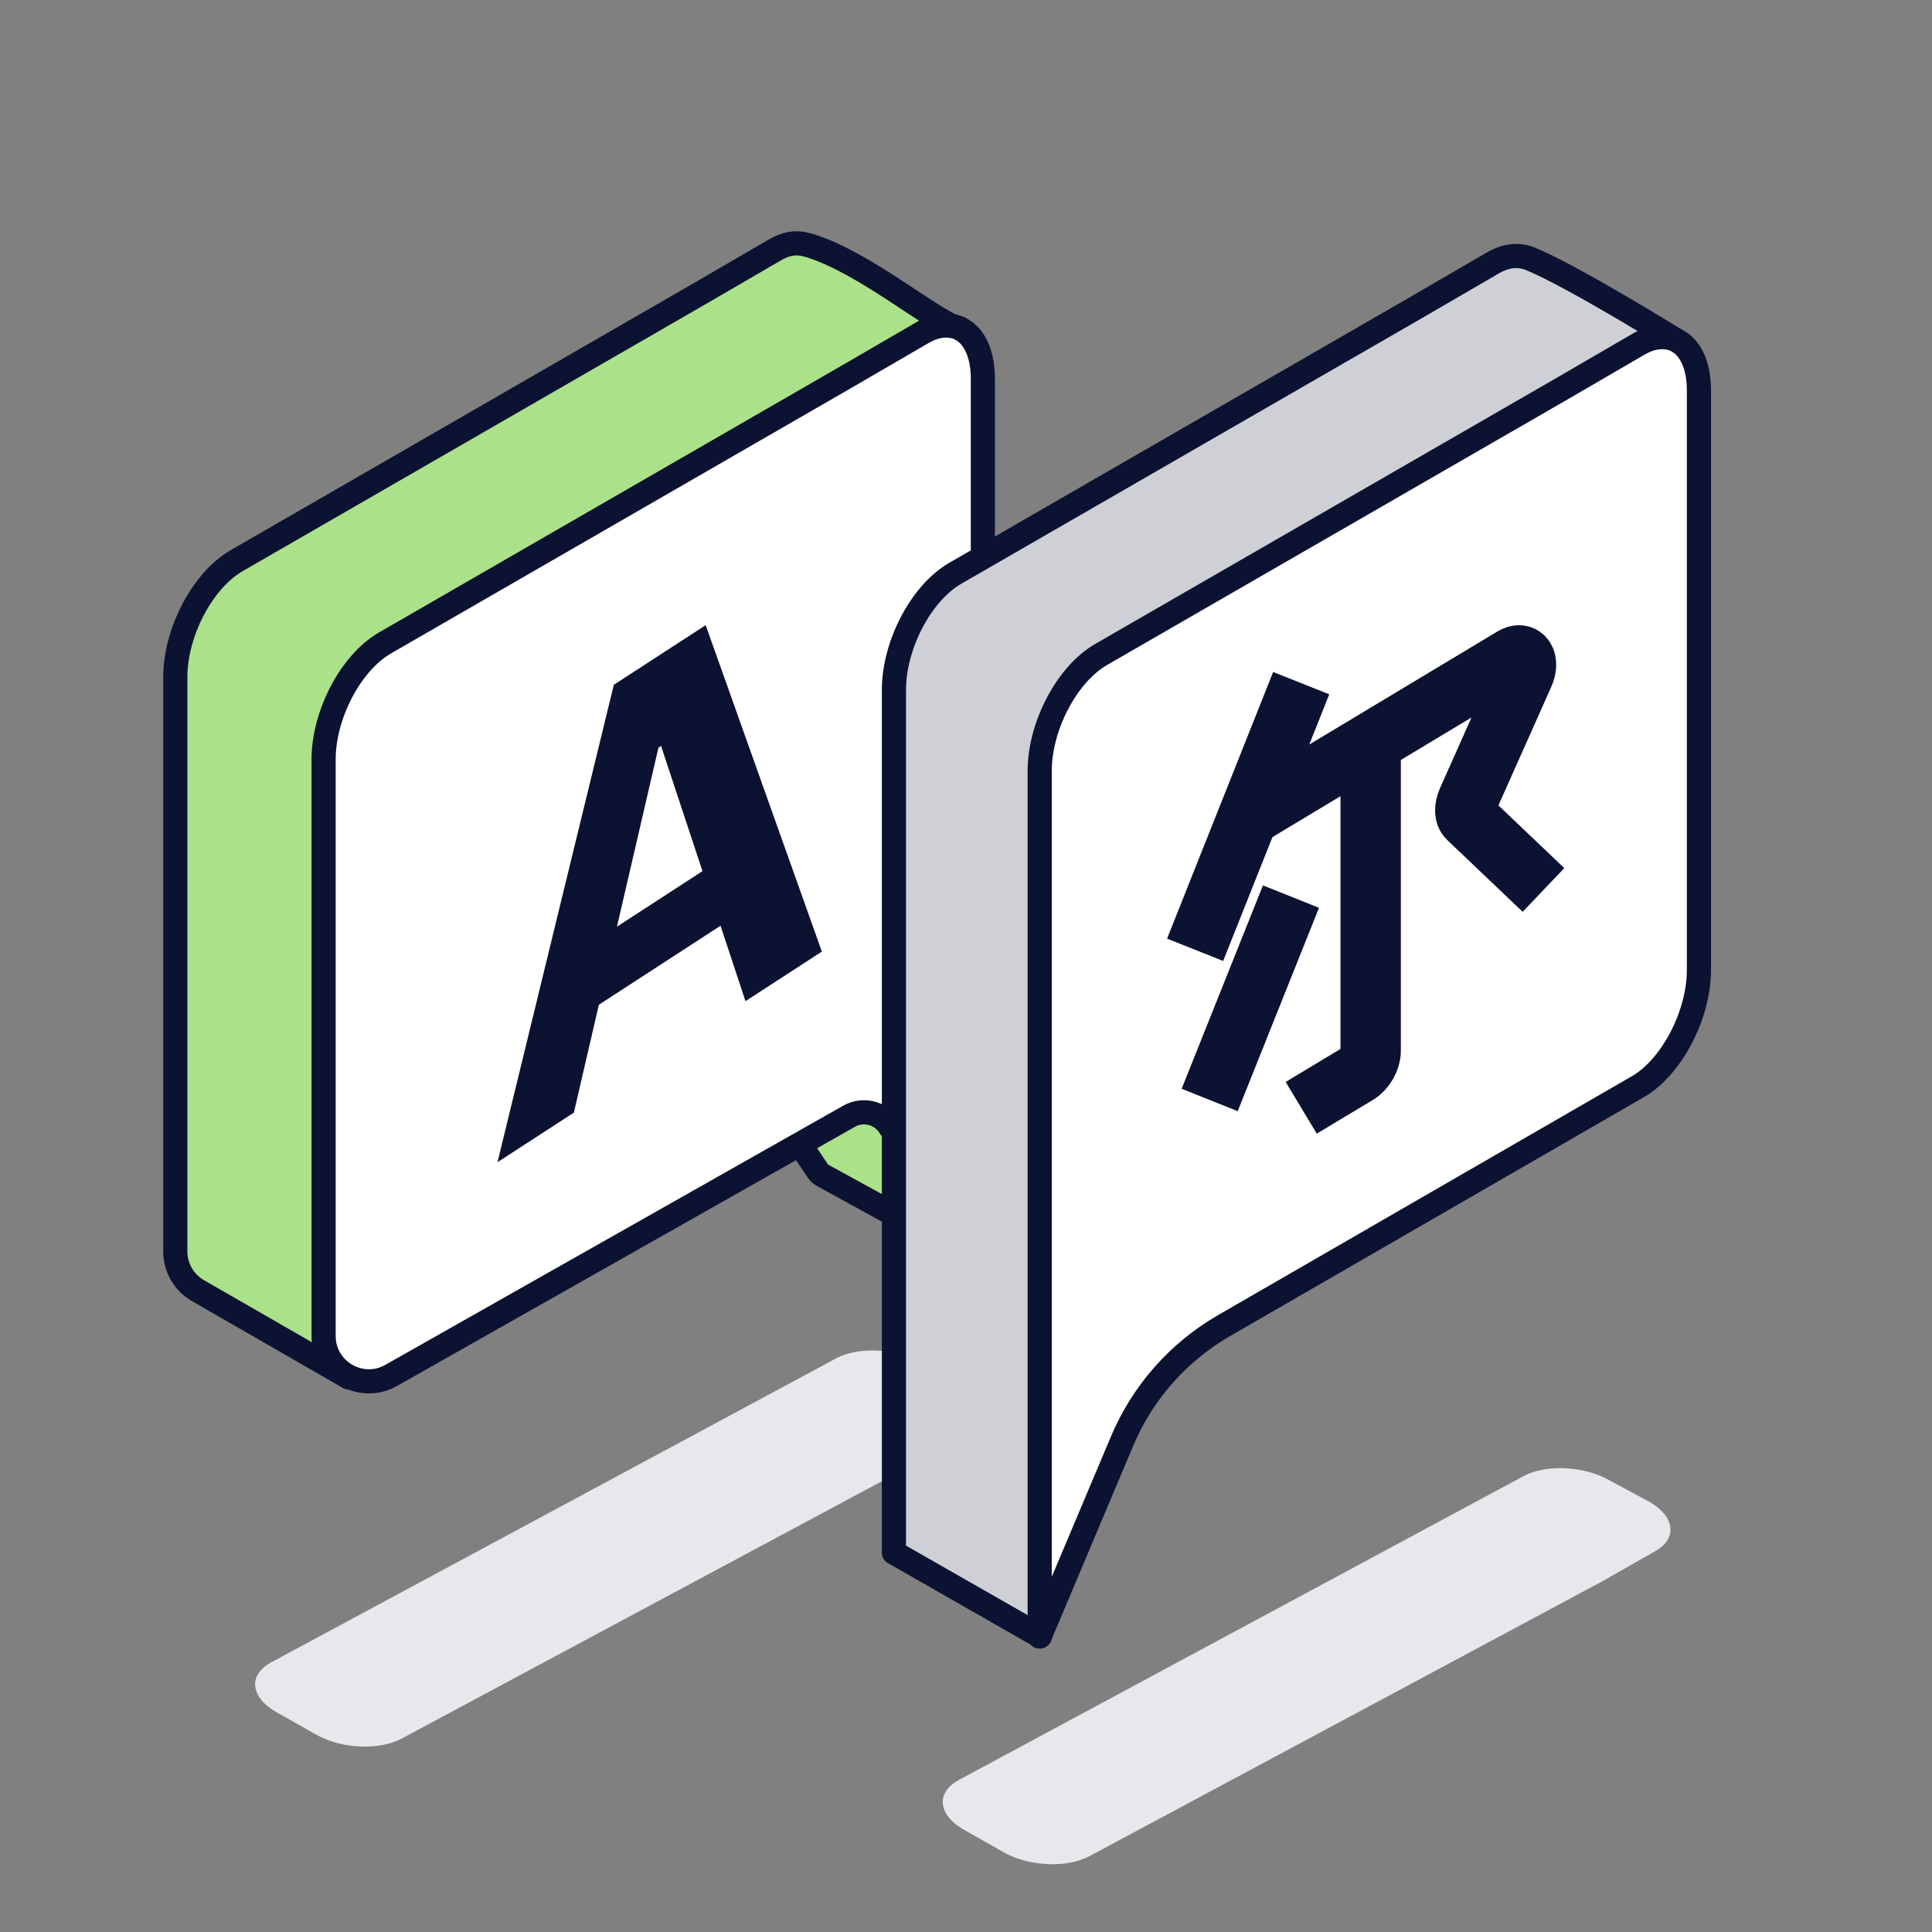
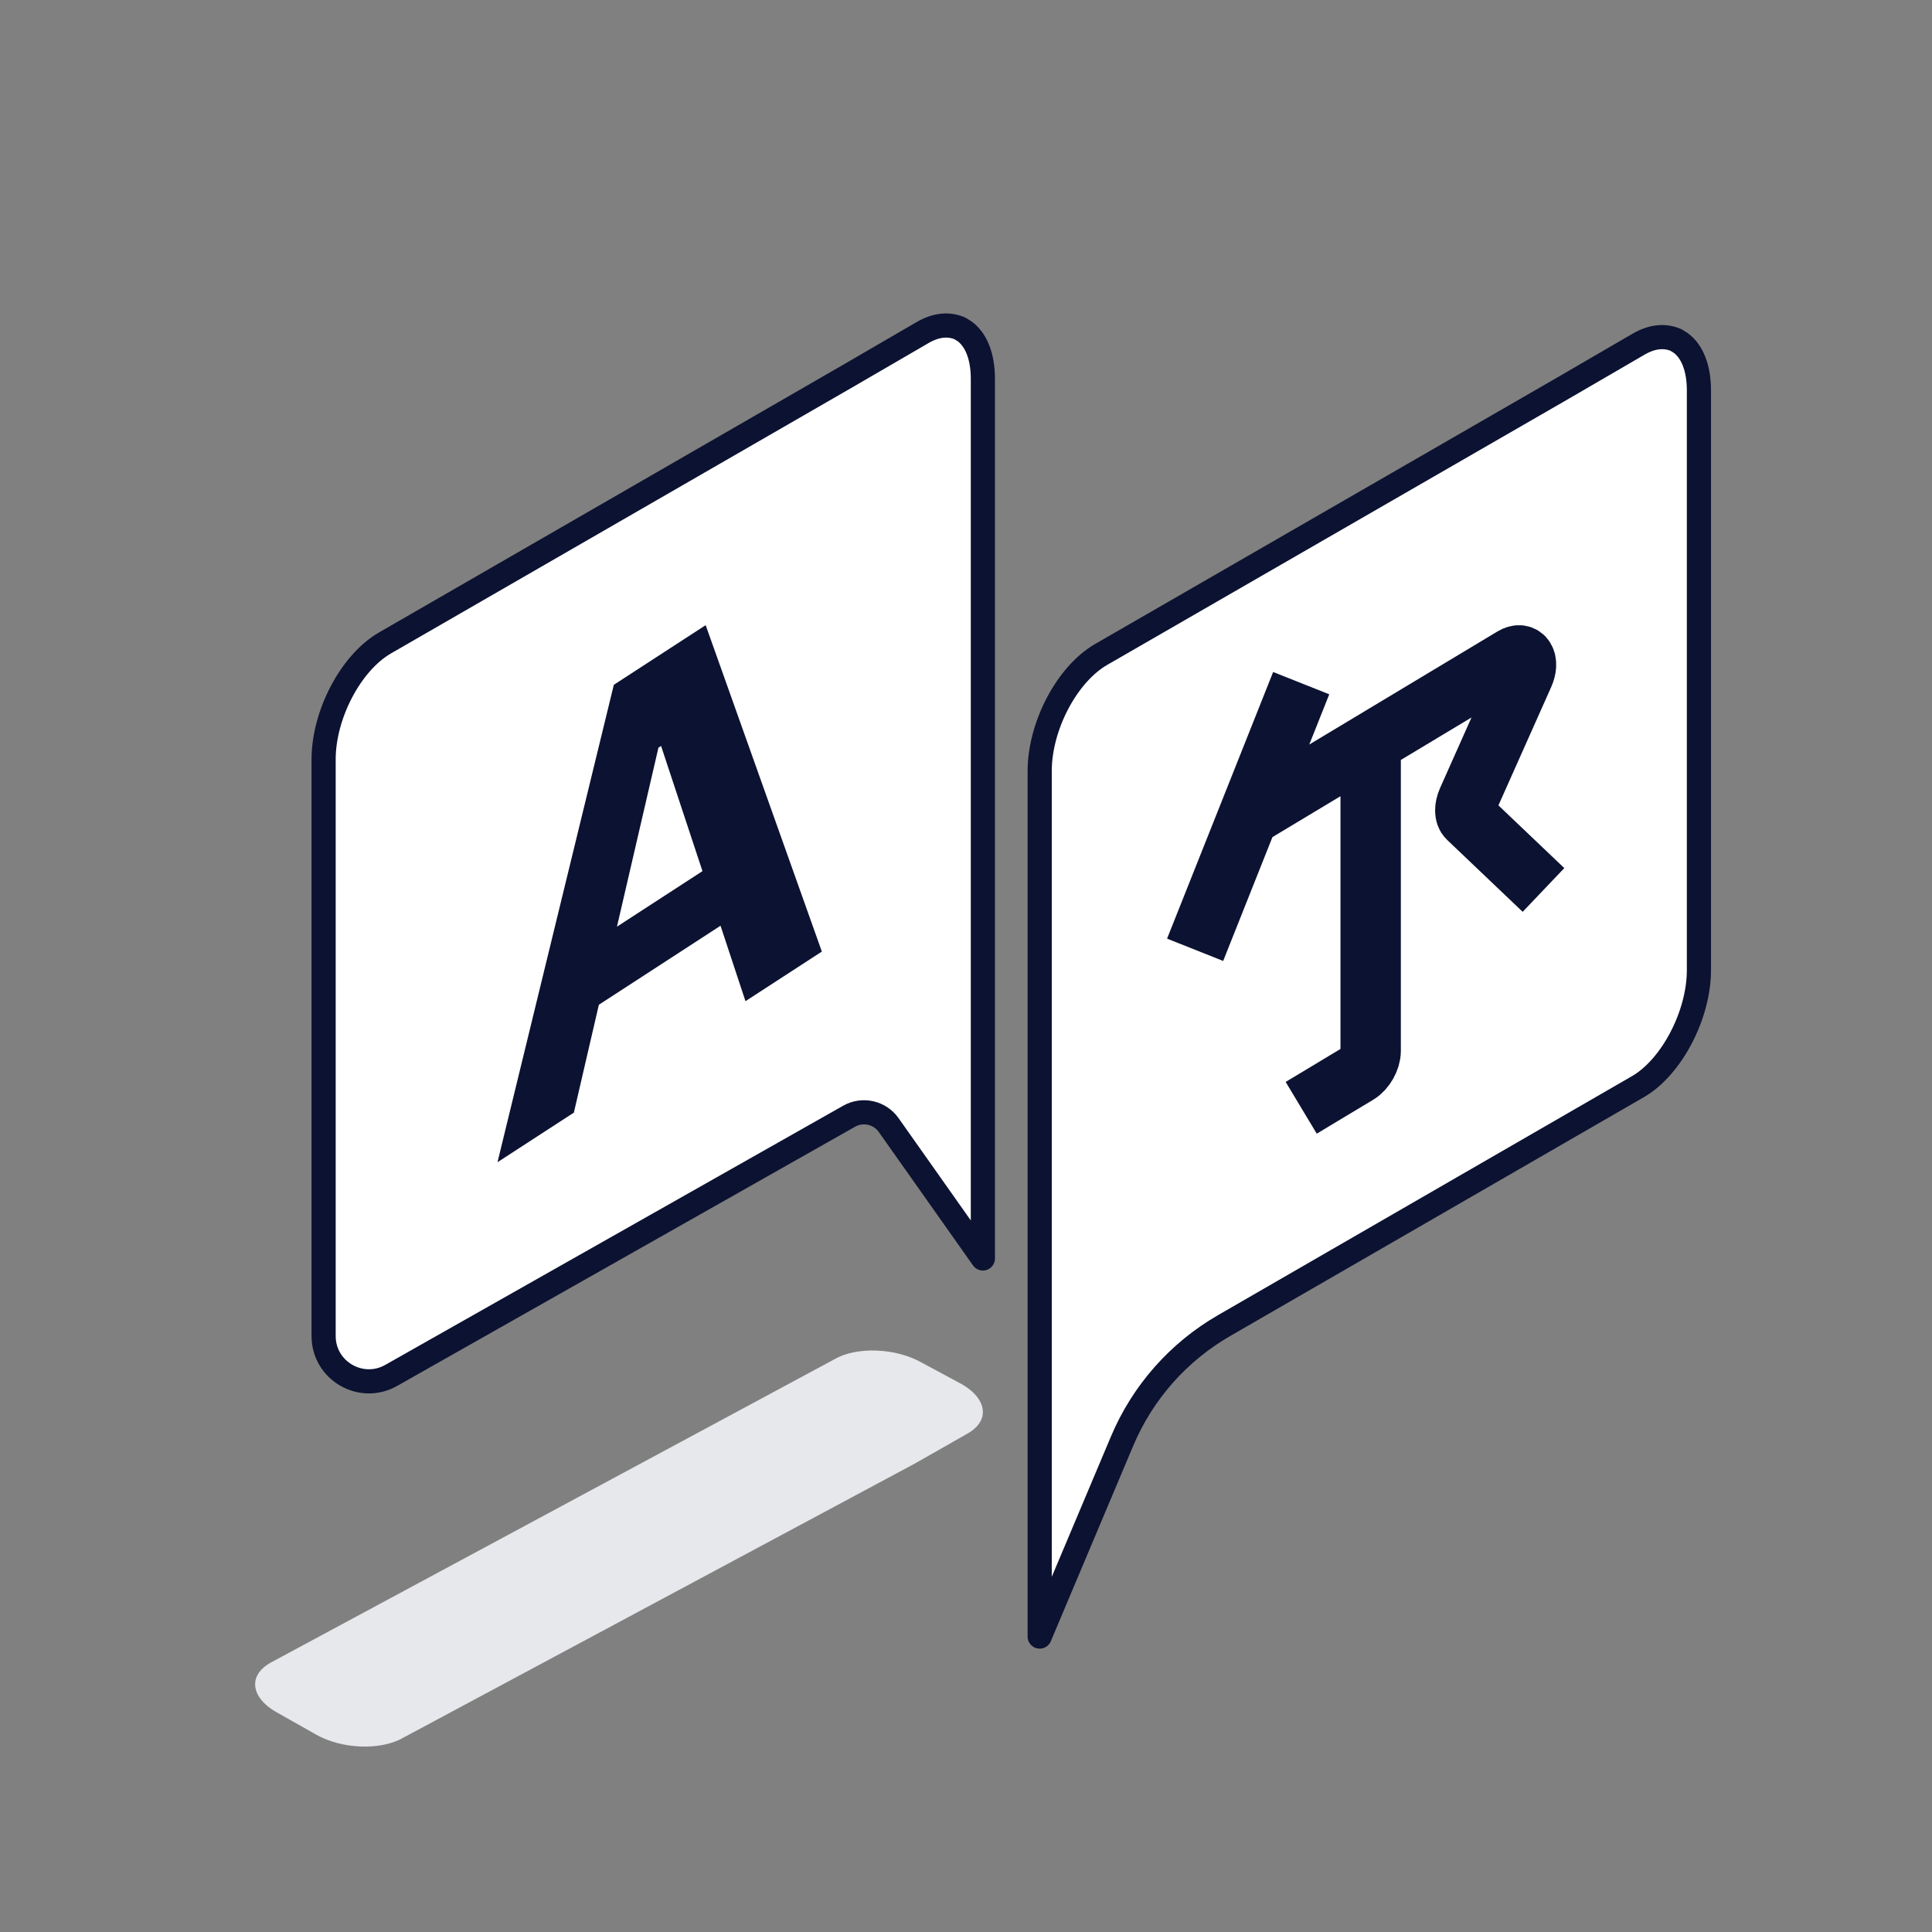
<svg xmlns="http://www.w3.org/2000/svg" width="64" height="64" viewBox="0 0 64 64" fill="none">
  <rect x="0" y="0" width="64" height="64" fill="#808080" stroke="none" />
  <path d="M8.452 55.792C8.452 56.115 8.69 56.452 9.155 56.716L10.466 57.458C11.317 57.943 12.601 57.992 13.336 57.576L30.289 48.491L32.061 47.483C32.393 47.293 32.559 47.04 32.559 46.774C32.559 46.453 32.321 46.116 31.855 45.85L30.527 45.135C29.678 44.654 28.392 44.601 27.657 45.019L8.949 55.086C8.617 55.276 8.452 55.526 8.452 55.792Z" fill="#E7E8EB" />
-   <path d="M31.23 59.69C31.23 60.013 31.468 60.35 31.933 60.614L33.245 61.356C34.096 61.841 35.379 61.889 36.115 61.474L53.067 52.389L54.84 51.38C55.172 51.191 55.337 50.938 55.337 50.672C55.337 50.351 55.099 50.014 54.634 49.748L53.306 49.032C52.457 48.551 51.171 48.499 50.436 48.916L31.727 58.983C31.395 59.173 31.23 59.424 31.23 59.69Z" fill="#E7E8EB" />
-   <path d="M25.648 8.291C26.113 8.02 26.442 8.009 26.889 8.156C28.672 8.739 30.771 10.52 31.663 10.85L32.396 41.757L27.261 38.941C27.191 38.903 27.131 38.849 27.087 38.782L25.208 35.995C24.88 35.509 24.206 35.407 23.75 35.776L11.562 45.634L6.559 42.755C6.094 42.487 5.807 41.992 5.807 41.455V22.43C5.807 20.956 6.699 19.23 7.844 18.57L23.146 9.746L25.648 8.291Z" fill="#AAE189" stroke="#0C1231" stroke-width="0.8" stroke-linecap="round" stroke-linejoin="round" />
  <path d="M31.957 10.978C32.326 11.249 32.559 11.792 32.559 12.549L32.559 41.688L29.439 37.27C29.142 36.85 28.576 36.723 28.129 36.976L12.959 45.562C11.959 46.128 10.72 45.406 10.72 44.257V25.155C10.72 23.681 11.613 21.955 12.757 21.296L28.059 12.471L30.561 11.017C31.026 10.745 31.453 10.726 31.802 10.881L31.957 10.978Z" fill="white" stroke="#0C1231" stroke-width="0.8" stroke-linecap="round" stroke-linejoin="round" />
  <path d="M19.01 36.857L16.48 38.5L20.334 22.685L23.376 20.709L27.225 31.522L24.695 33.165L21.899 24.711L21.812 24.767L19.01 36.857ZM18.852 31.727L24.826 27.847V30.044L18.852 33.924V31.727Z" fill="#0C1231" />
-   <path d="M29.613 22.848C29.613 30.406 29.613 51.433 29.613 51.433L34.453 54.199L34.913 43.879L50.959 34.615C52.064 33.975 52.976 32.249 52.976 30.756L55.429 11.214C55.429 11.214 52.041 9.119 50.695 8.574C50.34 8.43 49.919 8.438 49.453 8.71L46.952 10.164L31.649 18.988C30.505 19.648 29.613 21.374 29.613 22.848Z" fill="#CED0D6" stroke="#0C1231" stroke-width="0.8" stroke-miterlimit="10" stroke-linecap="round" stroke-linejoin="round" />
  <path d="M34.441 25.539C34.441 33.097 34.441 46.655 34.441 54.213L37.172 47.736C37.85 46.129 39.034 44.787 40.544 43.915L54.262 35.995C55.368 35.355 56.279 33.629 56.279 32.136V12.932C56.279 12.176 56.047 11.633 55.678 11.362L55.523 11.265C55.174 11.11 54.747 11.129 54.282 11.4L51.78 12.855L36.478 21.679C35.334 22.339 34.441 24.065 34.441 25.539Z" fill="white" stroke="#0C1231" stroke-width="0.8" stroke-linecap="round" stroke-linejoin="round" />
  <path d="M43.104 22.63L41.347 27.047M39.59 31.463L41.347 27.047M41.347 27.047L45.405 24.608M51.13 29.481L48.625 27.096C48.513 26.989 48.511 26.753 48.618 26.51L50.471 22.354C50.673 21.902 50.47 21.565 50.122 21.774L45.405 24.608M45.405 24.608V34.815C45.405 35.091 45.213 35.43 44.976 35.572L43.104 36.697" stroke="#0C1231" stroke-width="2" />
-   <path d="M42.765 29.701L40.072 36.438" stroke="#0C1231" stroke-width="2" />
</svg>